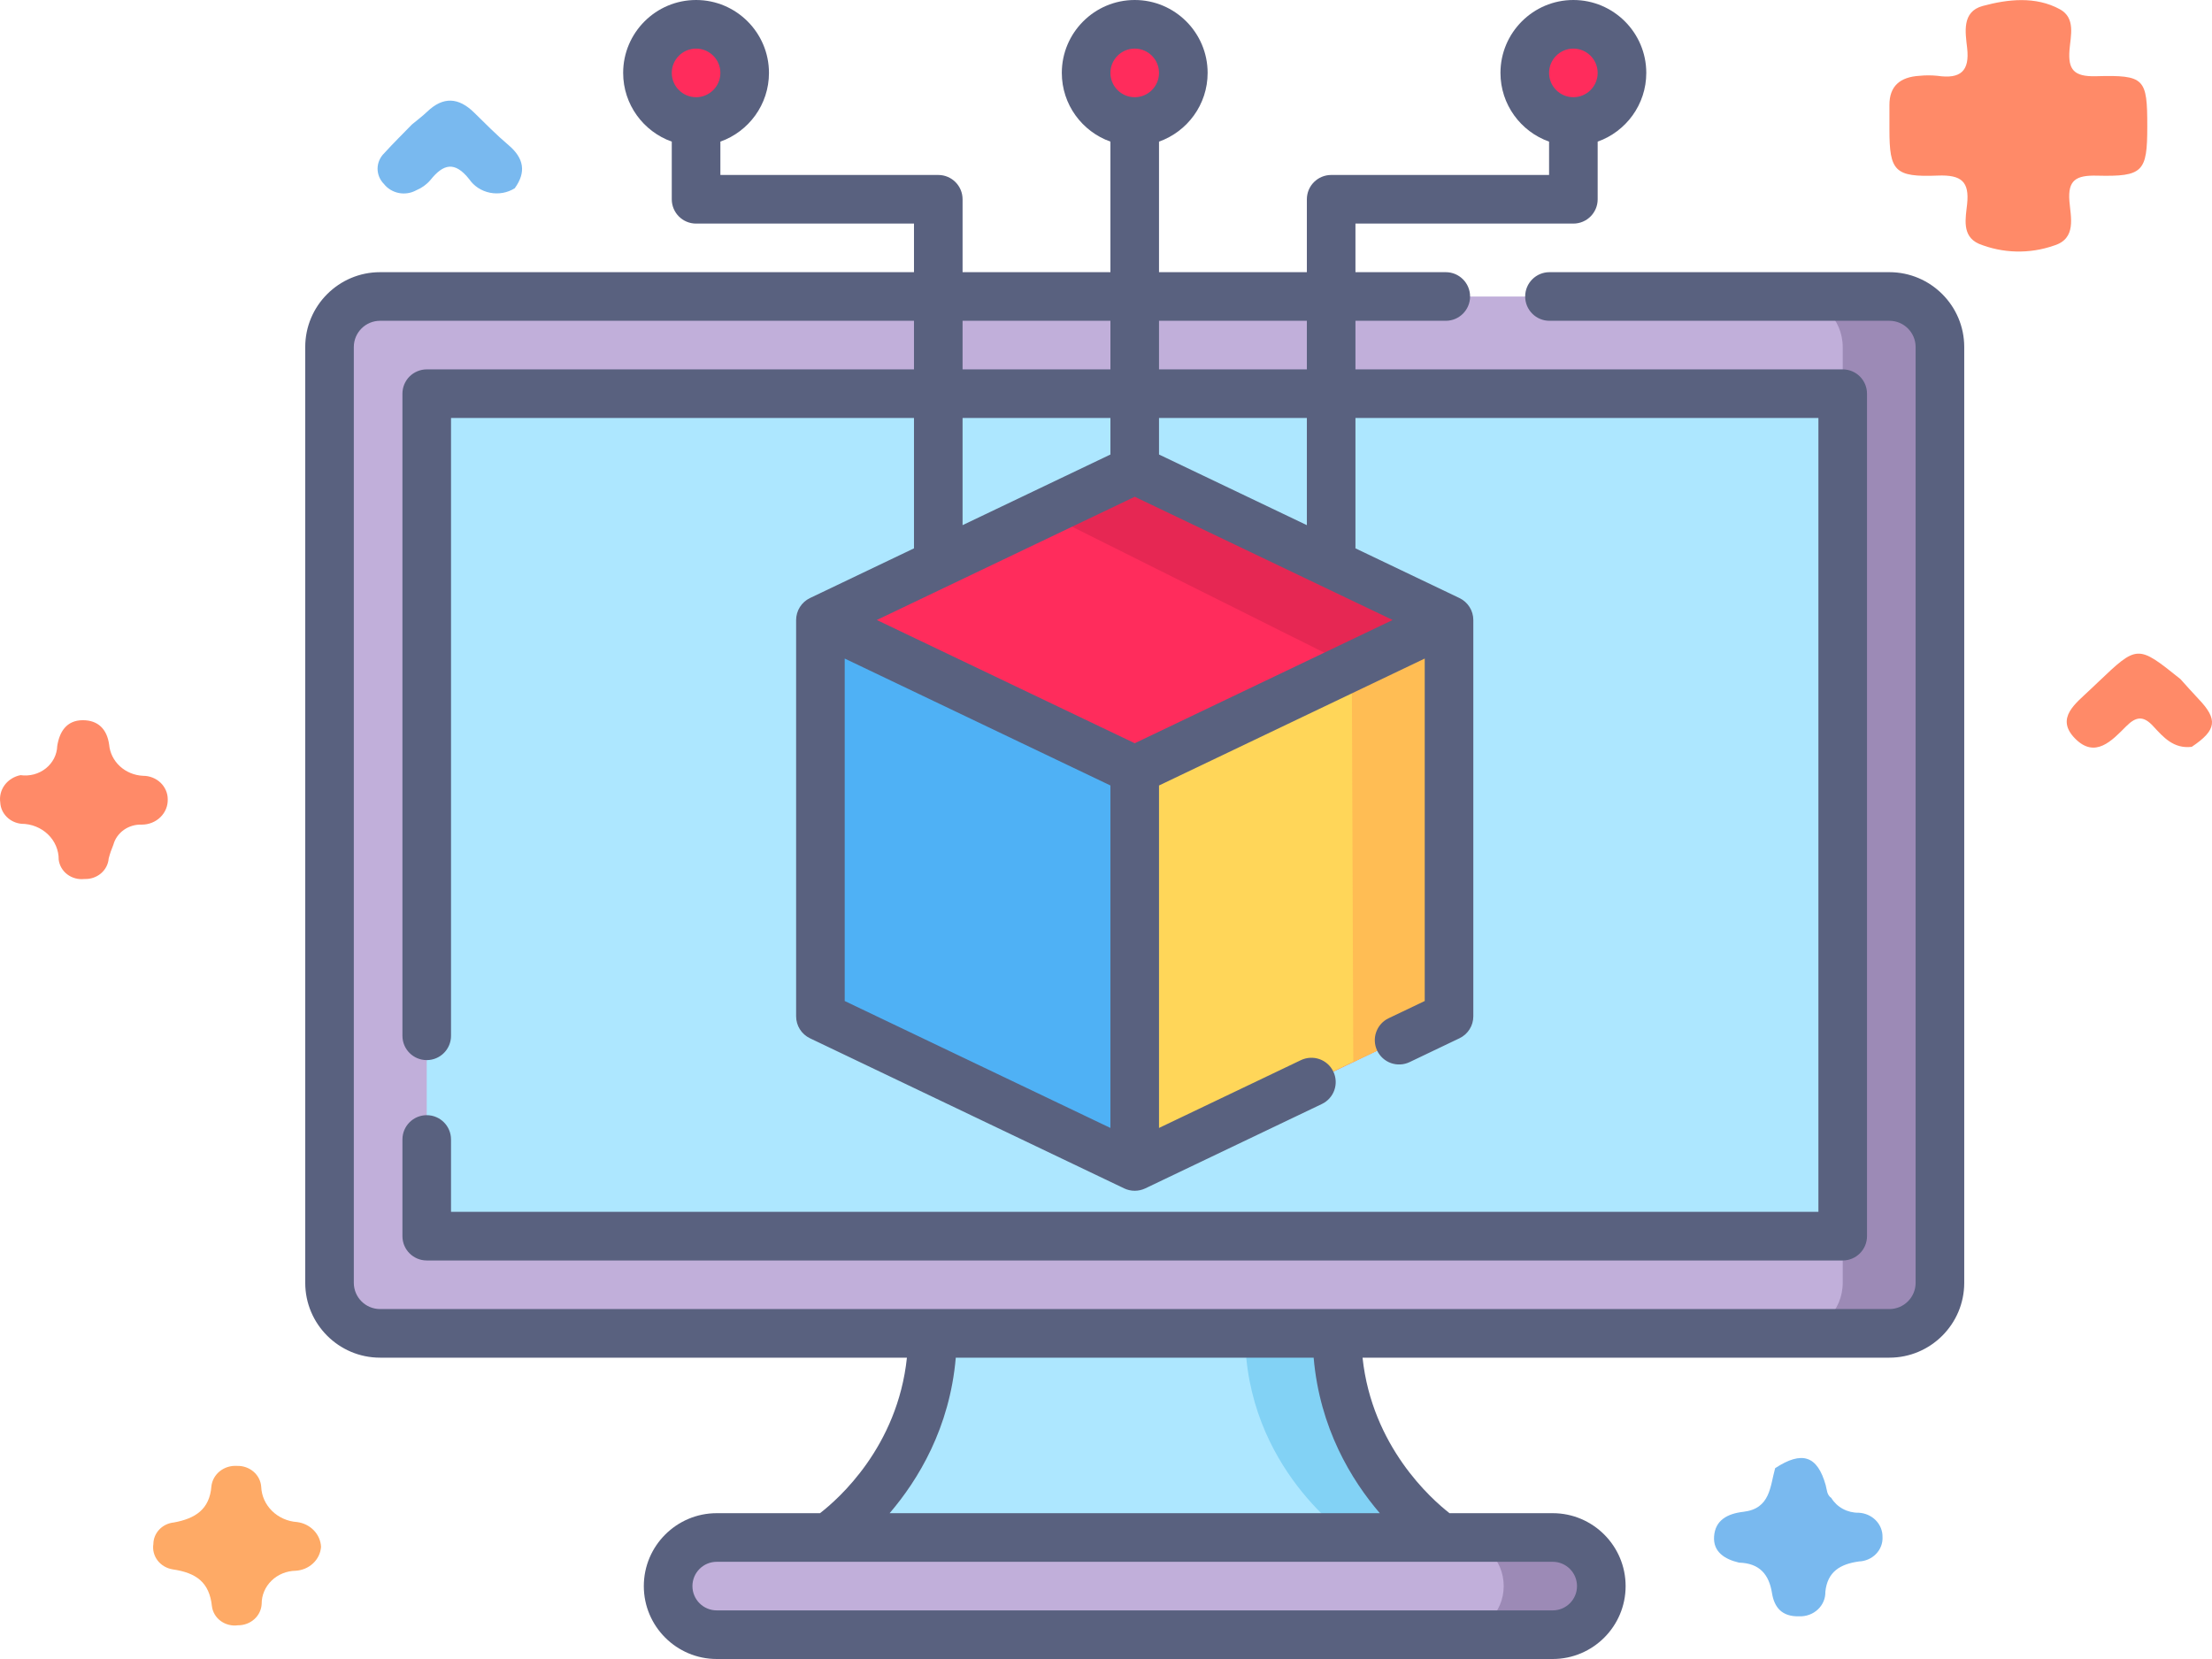
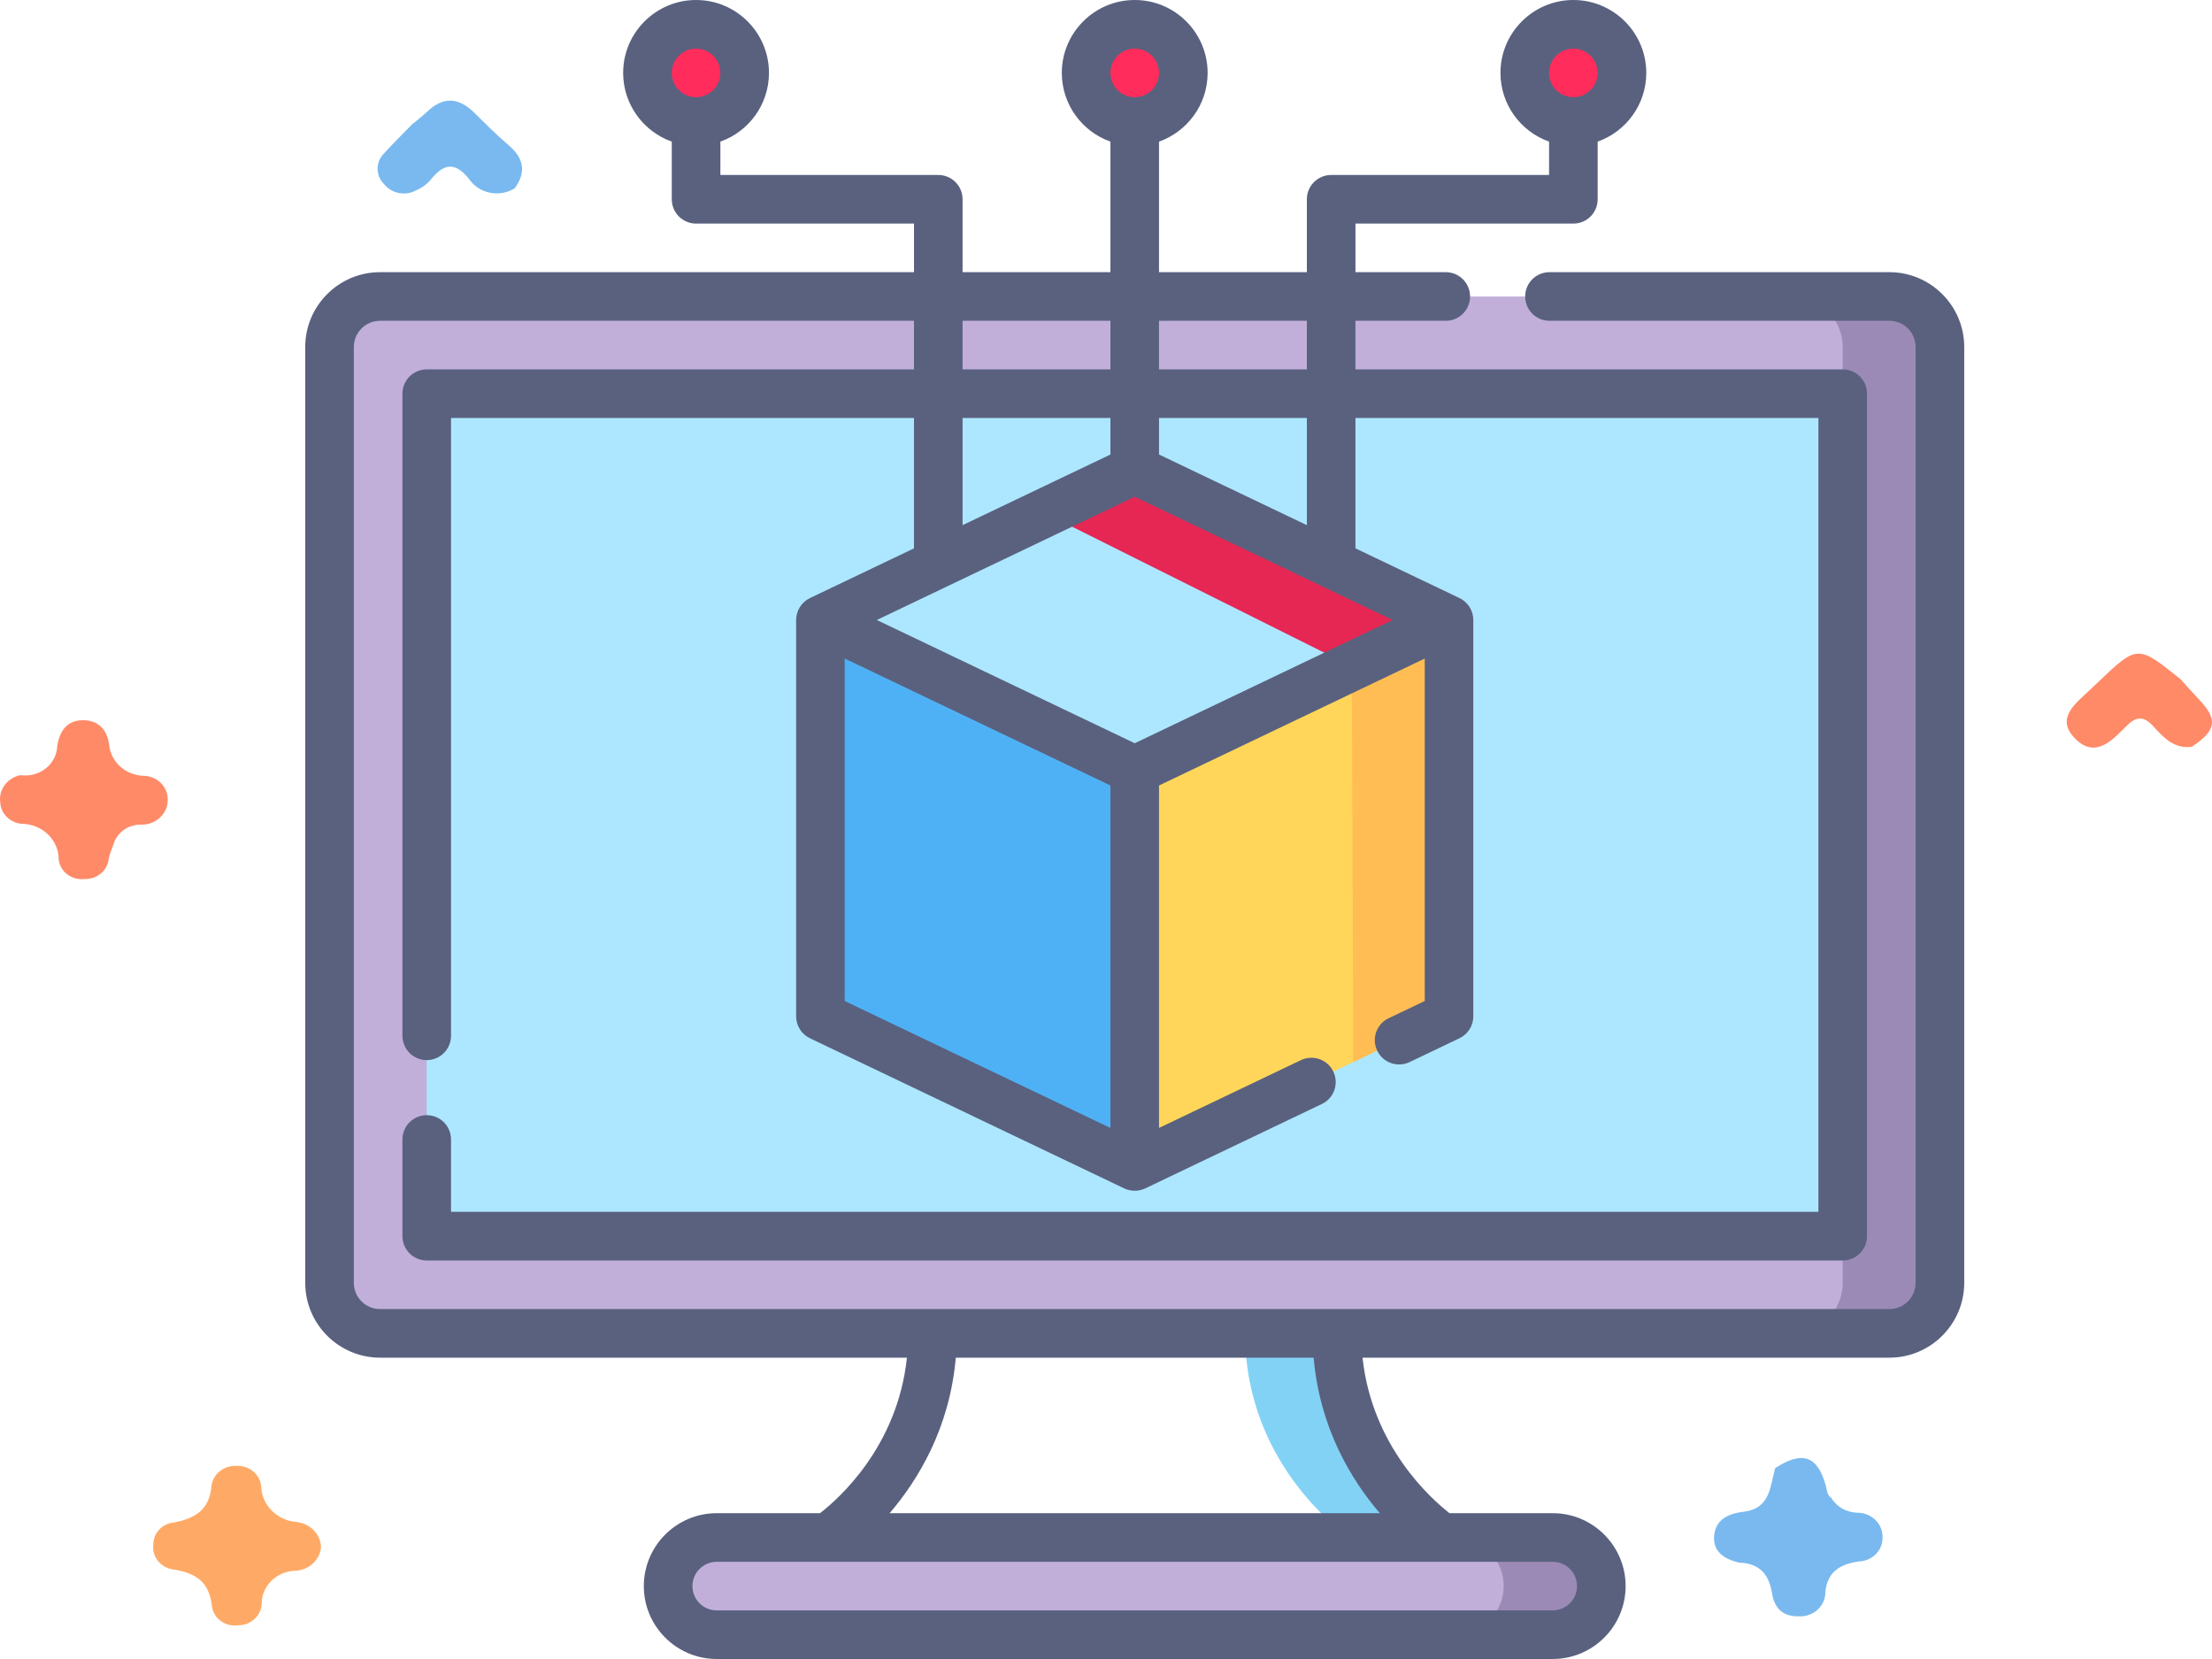
<svg xmlns="http://www.w3.org/2000/svg" width="88" height="66" viewBox="0 0 88 66" fill="none">
  <path d="M69.185 62.166C68.606 62.031 68.15 61.734 68.191 61.126C68.234 60.49 68.704 60.219 69.357 60.144C70.436 60.018 70.417 59.131 70.621 58.408C71.693 57.706 72.304 57.91 72.633 59.089C72.683 59.27 72.673 59.469 72.856 59.595C72.966 59.776 73.125 59.926 73.317 60.029C73.508 60.132 73.725 60.185 73.945 60.181C74.205 60.194 74.449 60.303 74.626 60.484C74.803 60.666 74.898 60.905 74.892 61.152C74.898 61.275 74.878 61.397 74.833 61.511C74.789 61.626 74.721 61.732 74.633 61.822C74.546 61.911 74.441 61.984 74.324 62.035C74.207 62.086 74.081 62.115 73.952 62.12C73.205 62.224 72.7 62.529 72.618 63.327C72.621 63.457 72.597 63.587 72.545 63.708C72.494 63.829 72.417 63.938 72.319 64.03C72.221 64.121 72.105 64.193 71.977 64.239C71.849 64.286 71.712 64.307 71.575 64.302C70.889 64.319 70.586 63.947 70.495 63.376C70.378 62.644 70.009 62.19 69.185 62.166Z" fill="#79B9EF" />
  <path d="M87.195 29.711C86.472 29.799 86.066 29.328 85.662 28.891C85.275 28.469 84.982 28.496 84.585 28.895C84.024 29.458 83.35 30.202 82.543 29.371C81.753 28.557 82.592 27.977 83.163 27.427C83.259 27.335 83.356 27.243 83.453 27.152C85.035 25.645 85.035 25.645 86.743 27.015C86.983 27.279 87.216 27.547 87.463 27.806C88.246 28.623 88.187 29.047 87.195 29.711Z" fill="#FF8A68" />
  <path d="M12.772 61.539C12.754 61.787 12.642 62.02 12.456 62.194C12.271 62.369 12.025 62.473 11.764 62.489C11.402 62.495 11.056 62.636 10.803 62.883C10.549 63.13 10.408 63.461 10.41 63.806C10.4 64.037 10.296 64.255 10.12 64.414C9.944 64.573 9.709 64.661 9.466 64.659C9.346 64.676 9.223 64.669 9.105 64.639C8.987 64.61 8.877 64.558 8.781 64.488C8.684 64.417 8.603 64.329 8.543 64.228C8.483 64.127 8.445 64.016 8.431 63.901C8.33 62.948 7.809 62.572 6.87 62.434C6.629 62.395 6.413 62.268 6.269 62.08C6.125 61.891 6.065 61.656 6.101 61.426C6.103 61.212 6.187 61.007 6.338 60.848C6.488 60.69 6.695 60.59 6.919 60.568C7.77 60.412 8.34 60.048 8.411 59.123C8.438 58.891 8.558 58.678 8.746 58.528C8.934 58.378 9.176 58.303 9.421 58.318C9.665 58.309 9.903 58.39 10.085 58.546C10.266 58.701 10.376 58.918 10.392 59.15C10.406 59.51 10.56 59.852 10.824 60.111C11.088 60.37 11.443 60.527 11.821 60.552C12.076 60.585 12.311 60.701 12.485 60.882C12.659 61.062 12.761 61.295 12.772 61.539Z" fill="#FEAA66" />
  <path d="M16.386 4.954C16.59 4.784 16.805 4.623 16.997 4.441C17.632 3.833 18.242 3.874 18.855 4.472C19.306 4.914 19.751 5.367 20.234 5.776C20.846 6.294 20.941 6.849 20.479 7.489C20.335 7.579 20.175 7.641 20.006 7.672C19.837 7.702 19.664 7.701 19.496 7.668C19.328 7.635 19.168 7.57 19.027 7.479C18.885 7.387 18.763 7.269 18.669 7.132C18.09 6.399 17.634 6.521 17.119 7.167C16.969 7.342 16.776 7.481 16.557 7.571C16.348 7.686 16.103 7.724 15.867 7.678C15.63 7.631 15.42 7.504 15.276 7.321C15.11 7.154 15.019 6.932 15.021 6.703C15.024 6.473 15.12 6.254 15.29 6.09C15.641 5.702 16.019 5.333 16.386 4.954Z" fill="#79B9EF" />
  <path d="M0.816 30.838C0.993 30.863 1.175 30.853 1.348 30.807C1.521 30.761 1.682 30.68 1.82 30.571C1.958 30.461 2.07 30.325 2.149 30.172C2.228 30.018 2.271 29.85 2.277 29.68C2.365 29.112 2.647 28.655 3.29 28.652C3.901 28.65 4.257 29.007 4.342 29.624C4.371 29.951 4.524 30.258 4.772 30.486C5.021 30.714 5.348 30.848 5.693 30.864C5.822 30.864 5.949 30.888 6.068 30.935C6.187 30.982 6.295 31.051 6.386 31.137C6.477 31.224 6.549 31.327 6.598 31.44C6.648 31.553 6.673 31.675 6.673 31.797C6.677 31.928 6.654 32.059 6.604 32.181C6.554 32.303 6.479 32.414 6.383 32.508C6.287 32.602 6.173 32.677 6.046 32.728C5.919 32.779 5.783 32.806 5.645 32.806C5.388 32.795 5.136 32.869 4.929 33.014C4.723 33.16 4.575 33.368 4.511 33.604C4.436 33.782 4.373 33.965 4.324 34.152C4.307 34.381 4.196 34.595 4.015 34.748C3.835 34.9 3.598 34.98 3.357 34.969C3.236 34.983 3.114 34.974 2.998 34.942C2.881 34.911 2.772 34.858 2.677 34.786C2.582 34.715 2.503 34.626 2.445 34.525C2.386 34.424 2.349 34.313 2.335 34.199C2.337 34.013 2.3 33.828 2.227 33.656C2.154 33.483 2.045 33.326 1.908 33.194C1.77 33.061 1.607 32.956 1.426 32.884C1.246 32.811 1.052 32.774 0.856 32.773C0.631 32.752 0.422 32.654 0.267 32.498C0.111 32.342 0.02 32.138 0.01 31.923C-0.026 31.679 0.037 31.431 0.187 31.229C0.337 31.028 0.562 30.888 0.816 30.838Z" fill="#FF8A68" />
-   <path d="M85.425 5.034C85.425 6.835 85.263 7.033 83.425 6.988C82.593 6.967 82.26 7.163 82.327 8.002C82.378 8.64 82.621 9.494 81.711 9.77C80.74 10.11 79.67 10.083 78.719 9.696C78.034 9.387 78.2 8.675 78.258 8.119C78.351 7.233 78.041 6.947 77.089 6.985C75.372 7.054 75.168 6.805 75.167 5.156C75.167 4.831 75.17 4.507 75.167 4.183C75.163 3.421 75.596 3.062 76.362 3.016C76.599 2.992 76.839 2.992 77.077 3.016C78.004 3.152 78.362 2.821 78.259 1.912C78.189 1.29 78.037 0.465 78.879 0.237C79.881 -0.034 80.983 -0.157 81.947 0.368C82.584 0.715 82.375 1.428 82.331 1.984C82.268 2.771 82.505 3.057 83.388 3.032C85.329 2.979 85.425 3.118 85.425 5.034Z" fill="#FF8A68" />
  <path d="M75.166 53.047H15.119C14.009 53.047 13.109 52.147 13.109 51.037V13.807C13.109 12.697 14.009 11.797 15.119 11.797H75.166C76.276 11.797 77.176 12.697 77.176 13.807V51.037C77.176 52.147 76.276 53.047 75.166 53.047Z" fill="#C1AFDA" />
  <path d="M75.166 11.797H71.299C72.409 11.797 73.309 12.697 73.309 13.807V51.037C73.309 52.147 72.409 53.047 71.299 53.047H75.166C76.276 53.047 77.176 52.147 77.176 51.037V13.807C77.176 12.697 76.276 11.797 75.166 11.797Z" fill="#9C8AB6" />
  <path d="M73.309 15.664V49.18H16.977V15.664L73.309 15.664Z" fill="#ADE7FF" />
  <path d="M61.772 65.031H28.514C27.446 65.031 26.58 64.165 26.58 63.098C26.58 62.03 27.446 61.164 28.514 61.164H61.772C62.839 61.164 63.705 62.03 63.705 63.098C63.705 64.165 62.839 65.031 61.772 65.031Z" fill="#C1AFDA" />
  <path d="M61.771 61.164H57.888C58.956 61.164 59.822 62.03 59.822 63.098C59.822 64.165 58.956 65.031 57.888 65.031H61.771C62.839 65.031 63.705 64.165 63.705 63.098C63.705 62.03 62.839 61.164 61.771 61.164Z" fill="#9C8AB6" />
-   <path d="M57.35 61.168H32.935C32.935 61.168 37.099 58.418 37.099 53.047H53.187C53.187 58.418 57.35 61.168 57.35 61.168Z" fill="#ADE7FF" />
  <path d="M53.187 53.047H49.534C49.534 58.418 53.697 61.168 53.697 61.168H57.349C57.349 61.168 53.187 58.418 53.187 53.047Z" fill="#82D2F5" />
-   <path d="M57.647 24.665V40.432L45.143 46.406L32.639 40.432V24.665L45.143 18.691L57.647 24.665Z" fill="#FF2C5C" />
  <path d="M57.646 24.665L53.779 26.513L41.554 20.406L45.142 18.691L57.646 24.665Z" fill="#E62753" />
  <path d="M45.143 30.638V46.405L32.639 40.431V24.664L45.143 30.638Z" fill="#4FB1F5" />
  <path d="M45.143 30.638V46.405L57.647 40.431V24.664L45.143 30.638Z" fill="#FFD659" />
  <path d="M57.647 24.664L53.779 26.512L53.838 42.251L57.647 40.431V24.664Z" fill="#FFBD54" />
  <path d="M62.593 4.836C63.661 4.836 64.527 3.97 64.527 2.902C64.527 1.834 63.661 0.969 62.593 0.969C61.525 0.969 60.66 1.834 60.66 2.902C60.66 3.97 61.525 4.836 62.593 4.836Z" fill="#FF2C5C" />
  <path d="M45.143 4.836C46.211 4.836 47.076 3.97 47.076 2.902C47.076 1.834 46.211 0.969 45.143 0.969C44.075 0.969 43.209 1.834 43.209 2.902C43.209 3.97 44.075 4.836 45.143 4.836Z" fill="#FF2C5C" />
  <path d="M27.692 4.836C28.76 4.836 29.625 3.97 29.625 2.902C29.625 1.834 28.76 0.969 27.692 0.969C26.624 0.969 25.758 1.834 25.758 2.902C25.758 3.97 26.624 4.836 27.692 4.836Z" fill="#FF2C5C" />
  <path d="M75.166 10.828H61.643C61.108 10.828 60.676 11.261 60.676 11.795C60.676 12.329 61.108 12.762 61.643 12.762H75.166C75.741 12.762 76.209 13.23 76.209 13.805V51.035C76.209 51.61 75.741 52.078 75.166 52.078H15.119C14.544 52.078 14.076 51.61 14.076 51.035V13.805C14.076 13.23 14.544 12.762 15.119 12.762H36.361V14.695H16.977C16.85 14.695 16.724 14.72 16.607 14.769C16.489 14.818 16.383 14.889 16.293 14.978C16.203 15.068 16.132 15.175 16.083 15.292C16.035 15.409 16.01 15.535 16.01 15.662V41.207C16.01 41.741 16.442 42.174 16.977 42.174C17.511 42.174 17.943 41.741 17.943 41.207V16.629H36.361V21.815L32.222 23.793C32.058 23.872 31.919 23.996 31.822 24.15C31.724 24.305 31.673 24.483 31.672 24.665V40.432C31.672 40.805 31.886 41.144 32.222 41.305L44.726 47.279C44.856 47.34 44.998 47.372 45.143 47.372C45.287 47.372 45.429 47.34 45.559 47.279L52.589 43.92C52.82 43.81 52.998 43.612 53.084 43.37C53.169 43.128 53.155 42.862 53.044 42.631C52.934 42.4 52.736 42.222 52.494 42.136C52.252 42.051 51.987 42.065 51.755 42.175L46.109 44.873V31.249L56.68 26.199V39.823L55.243 40.509C55.012 40.619 54.834 40.817 54.749 41.059C54.663 41.301 54.678 41.567 54.788 41.798C54.899 42.029 55.096 42.207 55.338 42.293C55.58 42.378 55.846 42.364 56.077 42.254L58.063 41.305C58.228 41.226 58.367 41.102 58.464 40.948C58.562 40.794 58.613 40.615 58.613 40.432V24.665C58.613 24.483 58.561 24.304 58.464 24.15C58.366 23.996 58.227 23.872 58.063 23.793L53.924 21.815V16.629H72.342V48.211H17.943V45.332C17.943 44.798 17.511 44.365 16.977 44.365C16.442 44.365 16.01 44.798 16.01 45.332V49.178C16.01 49.712 16.442 50.145 16.977 50.145H73.309C73.843 50.145 74.275 49.712 74.275 49.178V15.662C74.275 15.128 73.843 14.695 73.309 14.695H53.924V12.762H57.518C58.052 12.762 58.484 12.329 58.484 11.795C58.484 11.261 58.052 10.828 57.518 10.828H53.924V8.895H62.593C63.127 8.895 63.56 8.462 63.56 7.928V5.634C64.685 5.235 65.494 4.161 65.494 2.9C65.494 1.301 64.192 0 62.593 0C60.994 0 59.693 1.301 59.693 2.9C59.693 4.161 60.501 5.235 61.627 5.634V6.961H52.958C52.831 6.961 52.705 6.986 52.587 7.035C52.47 7.083 52.364 7.154 52.274 7.244C52.184 7.334 52.113 7.44 52.064 7.558C52.016 7.675 51.991 7.801 51.991 7.928V10.828H46.109V5.634C47.235 5.235 48.043 4.161 48.043 2.9C48.043 1.301 46.742 0 45.143 0C43.543 0 42.242 1.301 42.242 2.9C42.242 4.161 43.051 5.235 44.176 5.634V10.828H38.294V7.928C38.294 7.394 37.862 6.961 37.328 6.961H28.659V5.634C29.784 5.235 30.592 4.161 30.592 2.9C30.592 1.301 29.291 0 27.692 0C26.093 0 24.791 1.301 24.791 2.9C24.791 4.161 25.6 5.235 26.725 5.634V7.928C26.725 8.462 27.158 8.895 27.692 8.895H36.361V10.828H15.119C13.478 10.828 12.143 12.164 12.143 13.805V51.035C12.143 52.676 13.478 54.012 15.119 54.012H36.08C35.706 57.558 33.361 59.629 32.622 60.199H28.514C26.915 60.199 25.613 61.5 25.613 63.1C25.613 64.699 26.915 66 28.514 66H61.772C63.371 66 64.672 64.699 64.672 63.1C64.672 61.5 63.371 60.199 61.772 60.199H57.666C56.937 59.631 54.584 57.542 54.206 54.012H75.166C76.807 54.012 78.143 52.676 78.143 51.035V13.805C78.143 12.164 76.807 10.828 75.166 10.828ZM62.593 1.934C63.126 1.934 63.56 2.367 63.56 2.9C63.56 3.434 63.126 3.867 62.593 3.867C62.06 3.867 61.627 3.434 61.627 2.9C61.627 2.367 62.06 1.934 62.593 1.934ZM45.143 1.934C45.676 1.934 46.109 2.367 46.109 2.9C46.109 3.434 45.676 3.867 45.143 3.867C44.609 3.867 44.176 3.434 44.176 2.9C44.176 2.367 44.609 1.934 45.143 1.934ZM27.692 1.934C28.225 1.934 28.659 2.367 28.659 2.9C28.659 3.434 28.225 3.867 27.692 3.867C27.159 3.867 26.725 3.434 26.725 2.9C26.725 2.367 27.159 1.934 27.692 1.934ZM38.294 16.629H44.176V18.082L38.294 20.892V16.629ZM55.404 24.665L45.143 29.568L34.882 24.665L45.143 19.763L55.404 24.665ZM33.605 26.199L44.176 31.249V44.873L33.605 39.823V26.199ZM51.991 20.892L46.109 18.082V16.629H51.991V20.892ZM51.991 12.762V14.695H46.109V12.762H51.991ZM44.176 12.762V14.695H38.294V12.762H44.176ZM62.738 63.1C62.738 63.633 62.305 64.066 61.772 64.066H28.514C27.98 64.066 27.547 63.633 27.547 63.1C27.547 62.566 27.98 62.133 28.514 62.133H61.772C62.305 62.133 62.738 62.566 62.738 63.1ZM54.893 60.199H35.392C36.526 58.875 37.783 56.813 38.024 54.012H52.261C52.502 56.813 53.759 58.875 54.893 60.199Z" fill="#59617F" />
</svg>